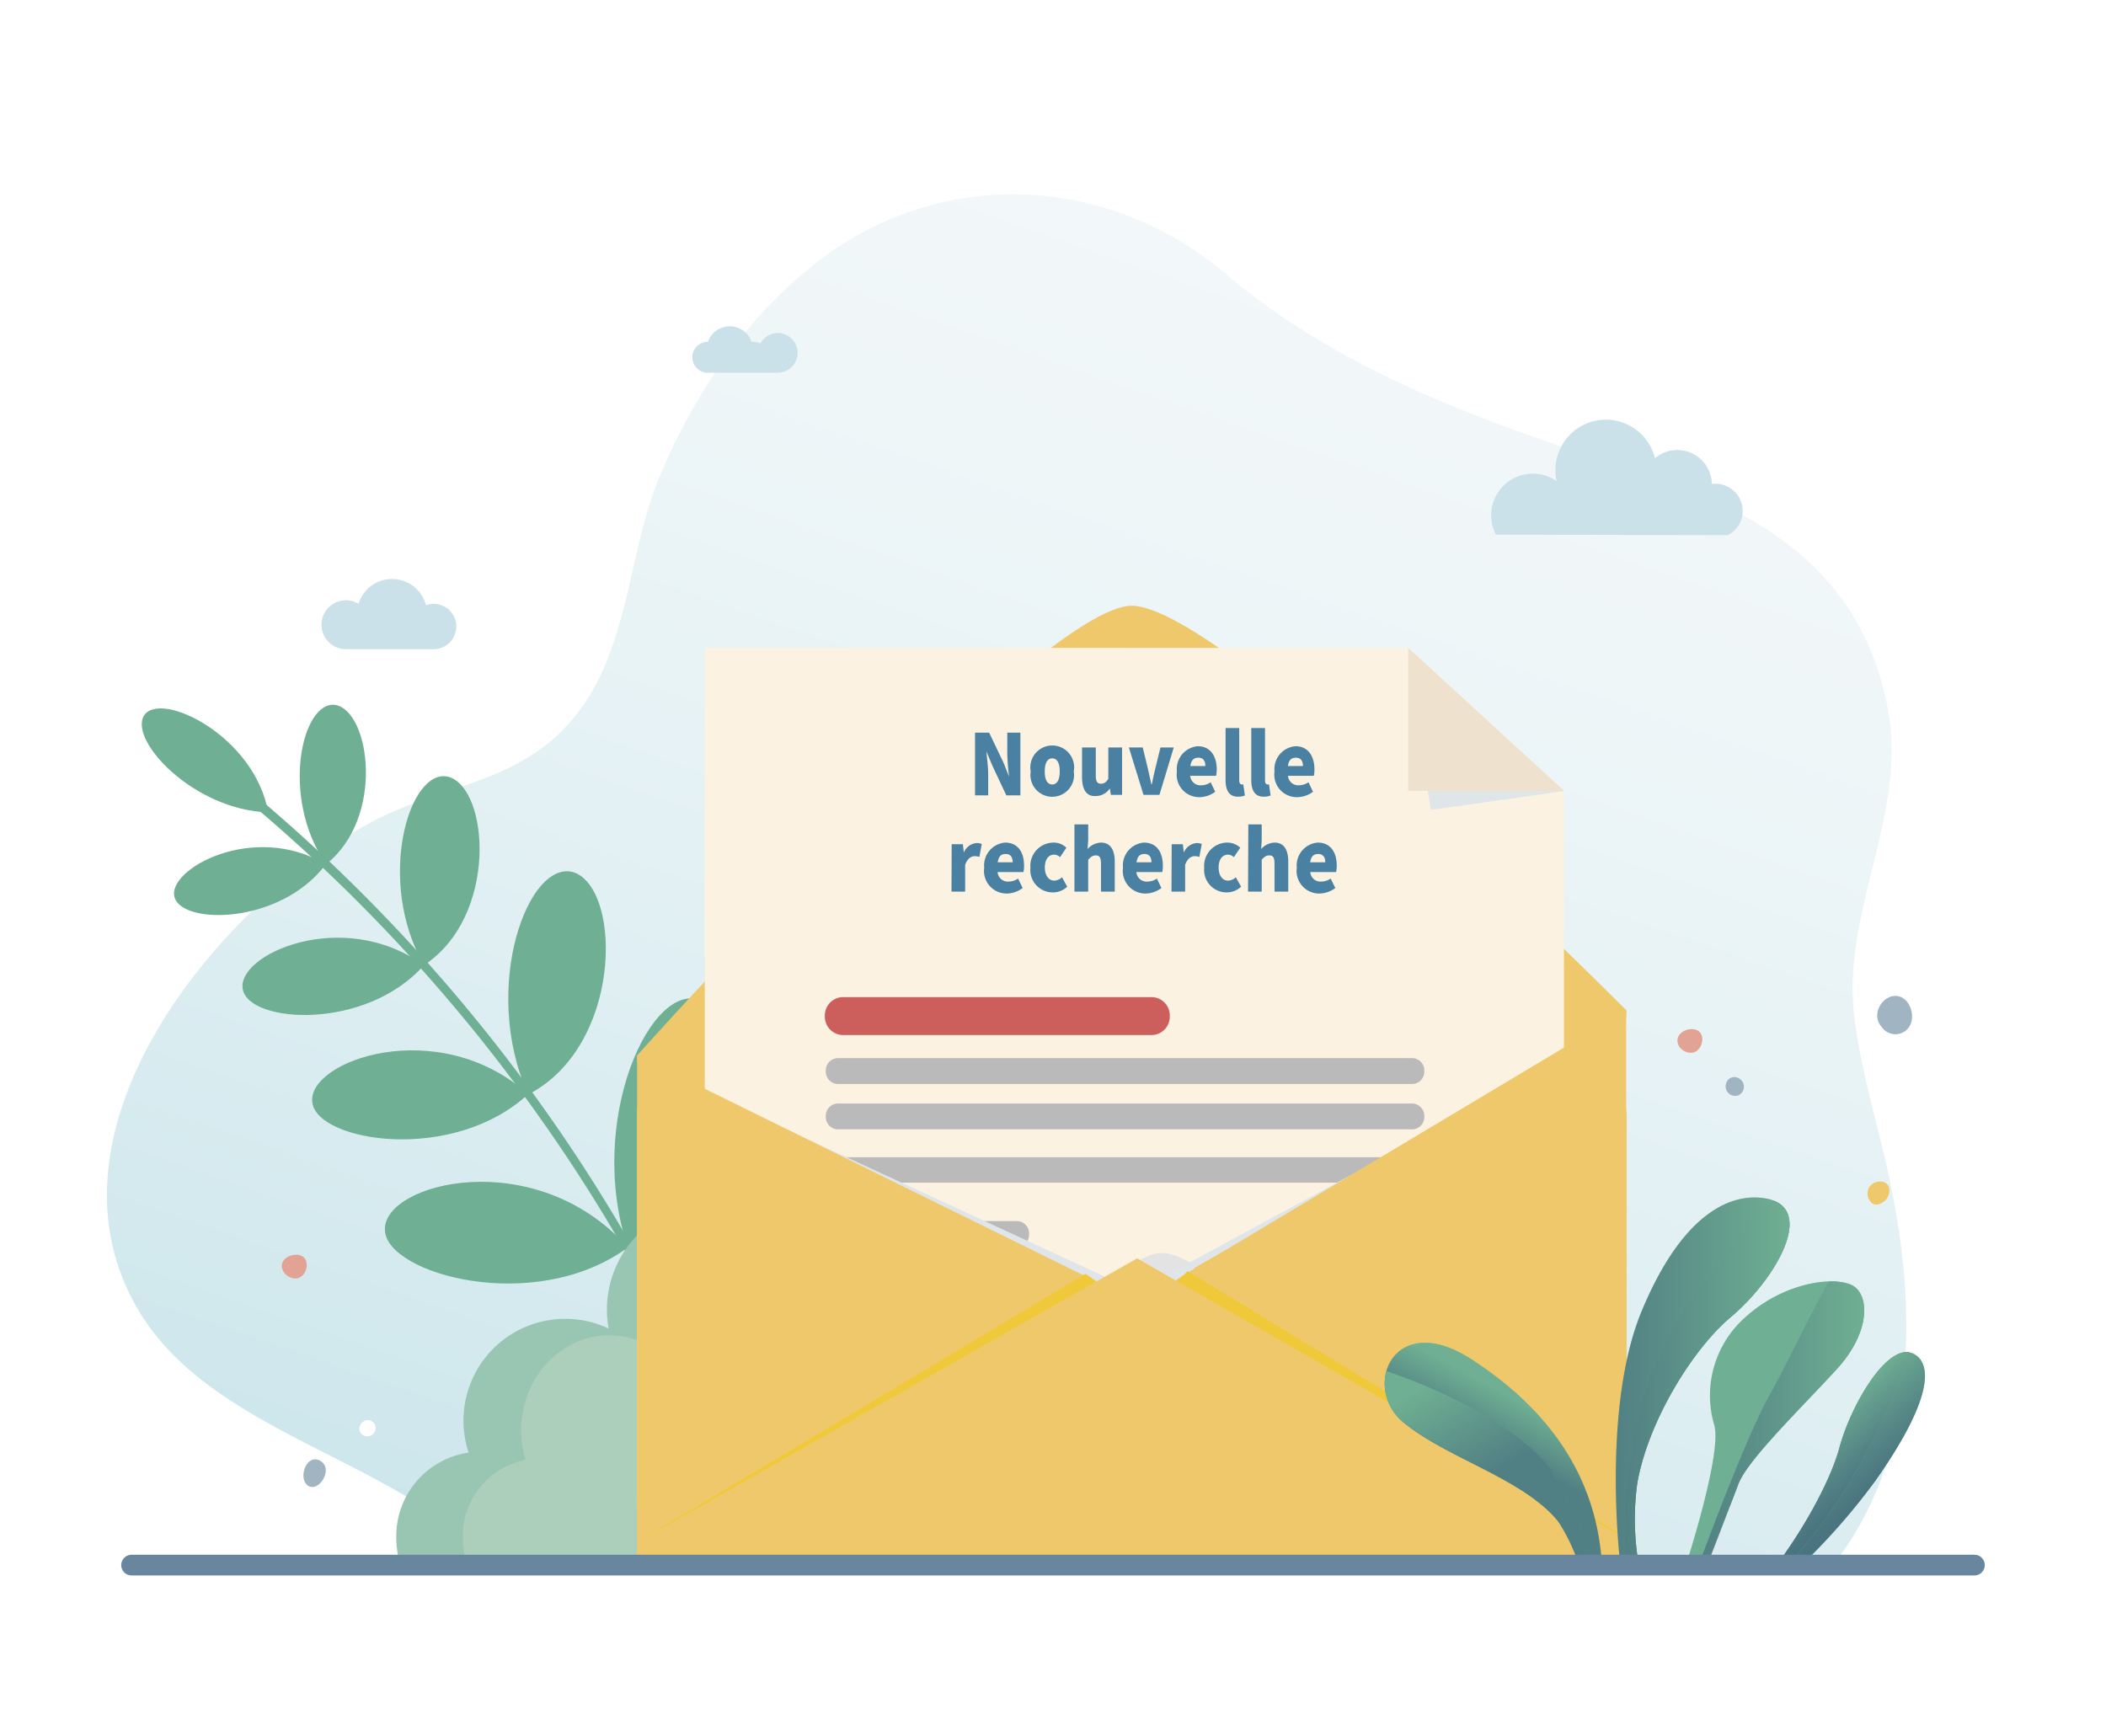
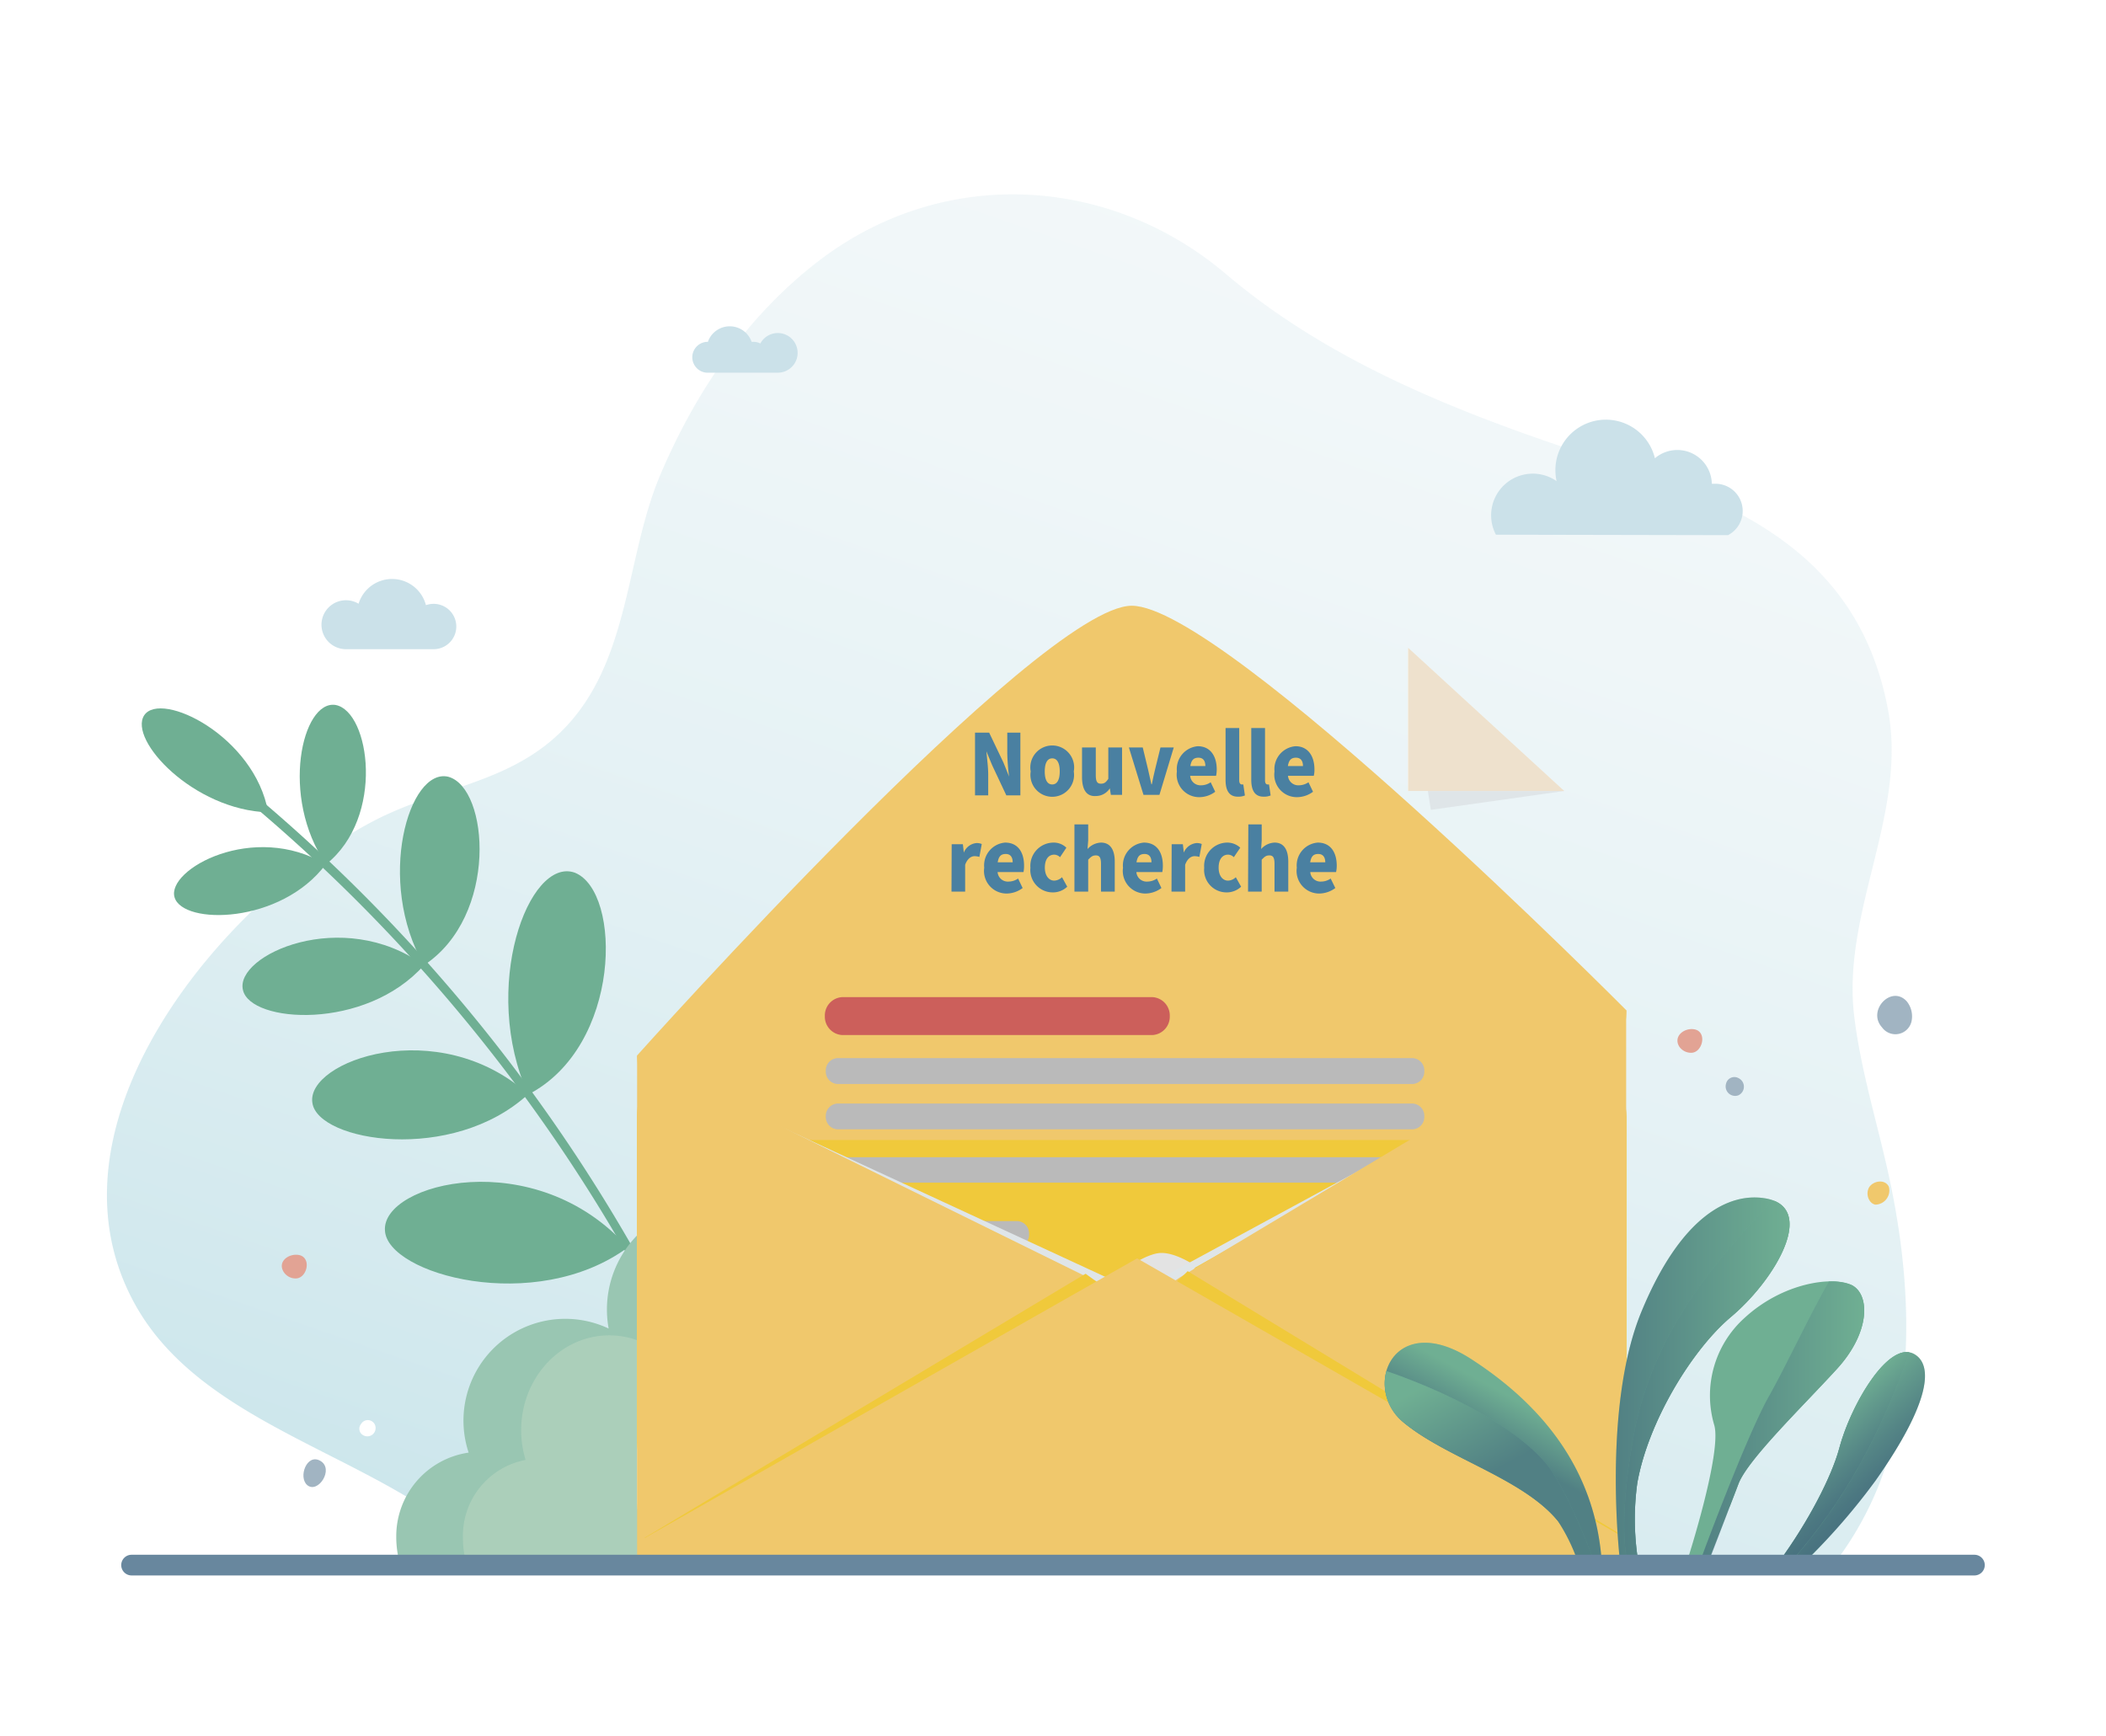
<svg xmlns="http://www.w3.org/2000/svg" xmlns:xlink="http://www.w3.org/1999/xlink" viewBox="0 0 222 183">
  <defs>
    <style>
      .b24b1d03-e509-404a-8dd9-409603171044 {
        fill: none;
      }

      .bc830f25-a7dd-4989-9cef-f433ca82c750 {
        isolation: isolate;
      }

      .ed03efb6-b9a1-42a4-b38e-dce794392f74 {
        clip-path: url(#bc140e0f-eb54-411e-8a2f-a861710106a0);
      }

      .f5d25307-2c5d-4d3b-907f-d9f488a46dec {
        opacity: 0.42;
        fill: url(#bd001da1-9fa7-4d0f-a385-a661a4079d5f);
      }

      .a16c65f9-8d13-488e-8706-80d3a7e2b4cf {
        clip-path: url(#a55b0175-9dce-4822-bf90-0e45903a23d1);
      }

      .f49bb11c-c611-420c-92fa-550e9f654a01 {
        fill: #6faf93;
      }

      .b50d8867-d7ec-4463-893c-59c15a443272 {
        fill: #99c6b2;
      }

      .e411e41d-27f8-4069-85f9-b2a517175a62 {
        fill: #f9f8dc;
        opacity: 0.2;
        mix-blend-mode: overlay;
      }

      .e3c0fef5-57e1-4dd6-afd2-1b1dbdefa73d {
        fill: #cbe1e9;
      }

      .a38a45d8-8a49-4211-821b-b115d744ff3b {
        fill: #fff;
      }

      .bf79b2a7-1e4e-4687-aa95-cd67a0d5421d {
        fill: #a1b4c2;
      }

      .b9e7cf9e-3db3-4cfd-9335-e83474d81c15 {
        fill: #e2a394;
      }

      .a8fcbf22-97c0-4a41-913e-723c53f975f2 {
        fill: #f0c86c;
      }

      .e7b83109-ab67-4d35-aa25-ff030f9c3998, .f8bdc4c3-af51-49a3-b67f-ffc0a2f340b5 {
        fill: #f0c93b;
      }

      .e4e592b3-5731-4a4c-8a60-3fb8d929e8fb {
        fill: #fbf2e2;
      }

      .b7e0cf25-cf17-4604-abf4-3ca2cb6abd02 {
        fill: #cc5f5b;
      }

      .b5bca02b-7963-415f-9b7f-0c07d3b72458 {
        fill: #bababa;
      }

      .b2a3be0f-ce4f-4fe6-9fe4-65b87d1e1de9 {
        fill: #e3e3e3;
      }

      .b7313fb6-ebe9-4eba-a40d-464841cf6a7f {
        fill: #dfe5e8;
      }

      .a53e9ffe-49fb-410d-8269-b4f6c8b17683, .b7313fb6-ebe9-4eba-a40d-464841cf6a7f, .e7b83109-ab67-4d35-aa25-ff030f9c3998 {
        mix-blend-mode: multiply;
      }

      .a53e9ffe-49fb-410d-8269-b4f6c8b17683 {
        fill: #eee1cd;
      }

      .b07a90e2-b733-47d6-a921-342b1292776b, .b3b505a5-c239-475e-be68-c3dd44bdab65, .b67eac75-d169-4408-83f5-8455257c21c5, .f0c4b167-301e-47d3-99d9-28cfffac47da, .f1b3f091-6b70-4a5e-9577-c460a36983ca, .f8f05023-b2f2-427c-a446-099cf46ce797, .fc1ad82e-bc42-4e80-9010-712d3b36812e {
        opacity: 0.31;
      }

      .f1b3f091-6b70-4a5e-9577-c460a36983ca {
        fill: url(#bac57a47-da85-44e7-a833-864e65eb18eb);
      }

      .b3b505a5-c239-475e-be68-c3dd44bdab65 {
        fill: url(#bb363947-3190-4c72-985a-75ab03cc0d75);
      }

      .ec7d9a3c-9dd2-4f9f-a9a9-07b200c42bce {
        mask: url(#a7e6e84e-8b3a-49c5-b181-caa3715cb7a5);
      }

      .fc1ad82e-bc42-4e80-9010-712d3b36812e {
        fill: url(#baa9426d-efe6-4280-b29b-46fb414a84c9);
      }

      .f8f05023-b2f2-427c-a446-099cf46ce797 {
        fill: url(#a58ddb75-d74b-4c61-ac00-f96bf1d4a30c);
      }

      .b67eac75-d169-4408-83f5-8455257c21c5 {
        fill: url(#b31d5527-ea06-439f-b20f-a8e8bfa9a746);
      }

      .a7a74602-3818-447e-bad2-886647aaa440 {
        mask: url(#fd367619-f3c6-4275-8f7b-da3841477548);
      }

      .f0c4b167-301e-47d3-99d9-28cfffac47da {
        fill: url(#a93bbdbd-c107-4dc0-8e8a-fac4314f279d);
      }

      .b07a90e2-b733-47d6-a921-342b1292776b {
        fill: url(#aad50188-09a4-4439-bcb2-c43cf988a6c9);
      }

      .ad60b655-32db-4f69-b6f6-c5e179632dea, .bb0c184e-c9af-4a30-aac1-a419c26fddd6 {
        opacity: 0.4;
      }

      .ad60b655-32db-4f69-b6f6-c5e179632dea {
        fill: url(#be97358c-b14c-4b75-a5f7-f8c09ccd7edf);
      }

      .bb0c184e-c9af-4a30-aac1-a419c26fddd6 {
        fill: url(#bf727f17-1bc2-4584-92c0-598fa9090d0c);
      }

      .a52e73e7-a96c-48ae-92d7-91a4c684b6a3 {
        fill: #68879e;
      }

      .a3a3cd9f-b268-447d-b66b-f3105da411b5 {
        fill: #4a80a1;
      }

      .bedda0a7-1437-48c9-b905-66263a824453 {
        filter: url(#f5700729-9dfb-4c7d-9ab7-5e849ce164c6);
      }

      .e52a9787-d6c1-44b1-b17f-ed84eed7cf4c {
        filter: url(#b9c542a8-0066-482d-945c-0a968da38e0e);
      }
    </style>
    <clipPath id="bc140e0f-eb54-411e-8a2f-a861710106a0">
      <rect class="b24b1d03-e509-404a-8dd9-409603171044" x="9.04" y="13.8" width="196.16" height="150.83" />
    </clipPath>
    <linearGradient id="bd001da1-9fa7-4d0f-a385-a661a4079d5f" data-name="Dégradé sans nom 77" x1="1339.48" y1="545.99" x2="1339.48" y2="360.78" gradientTransform="translate(1229.22 984.98) rotate(-160.9)" gradientUnits="userSpaceOnUse">
      <stop offset="0" stop-color="#e0edf1" />
      <stop offset="0.15" stop-color="#d8e9ee" />
      <stop offset="0.39" stop-color="#c1dfe6" />
      <stop offset="0.68" stop-color="#9dced9" />
      <stop offset="1" stop-color="#6db8c8" />
    </linearGradient>
    <clipPath id="a55b0175-9dce-4822-bf90-0e45903a23d1">
      <rect class="b24b1d03-e509-404a-8dd9-409603171044" x="11.17" y="69.63" width="96.89" height="95" />
    </clipPath>
    <linearGradient id="bac57a47-da85-44e7-a833-864e65eb18eb" data-name="Dégradé sans nom 16" x1="67.44" y1="145.4" x2="85.76" y2="145.4" gradientTransform="translate(102.89)" gradientUnits="userSpaceOnUse">
      <stop offset="0" stop-color="#0e1863" />
      <stop offset="1" stop-color="#6faf93" />
    </linearGradient>
    <linearGradient id="bb363947-3190-4c72-985a-75ab03cc0d75" x1="68.33" y1="145.56" x2="85.75" y2="145.56" xlink:href="#bac57a47-da85-44e7-a833-864e65eb18eb" />
    <filter id="b9c542a8-0066-482d-945c-0a968da38e0e" x="171.22" y="-8576" width="17.42" height="32766" filterUnits="userSpaceOnUse" color-interpolation-filters="sRGB">
      <feFlood flood-color="#fff" result="bg" />
      <feBlend in="SourceGraphic" in2="bg" />
    </filter>
    <mask id="a7e6e84e-8b3a-49c5-b181-caa3715cb7a5" x="171.22" y="-8576" width="17.42" height="32766" maskUnits="userSpaceOnUse">
      <g class="e52a9787-d6c1-44b1-b17f-ed84eed7cf4c" />
    </mask>
    <linearGradient id="baa9426d-efe6-4280-b29b-46fb414a84c9" data-name="Dégradé sans nom 25" x1="-13808.4" y1="-482.62" x2="-13804.46" y2="-494.81" gradientTransform="translate(13981.84 -493.64) rotate(-4.64)" gradientUnits="userSpaceOnUse">
      <stop offset="0" stop-color="#0e3a63" />
      <stop offset="0.2" stop-color="#1d4c6a" />
      <stop offset="0.6" stop-color="#447b7e" />
      <stop offset="1" stop-color="#6faf93" />
    </linearGradient>
    <linearGradient id="a58ddb75-d74b-4c61-ac00-f96bf1d4a30c" x1="-14156.93" y1="152.93" x2="-14154.36" y2="148.13" gradientTransform="translate(14315.24)" xlink:href="#bac57a47-da85-44e7-a833-864e65eb18eb" />
    <linearGradient id="b31d5527-ea06-439f-b20f-a8e8bfa9a746" x1="1251.2" y1="155.21" x2="1256.53" y2="145.27" gradientTransform="matrix(-1, 0, 0, 1, 1408.21, 0)" xlink:href="#bac57a47-da85-44e7-a833-864e65eb18eb" />
    <filter id="f5700729-9dfb-4c7d-9ab7-5e849ce164c6" x="177.89" y="-8576" width="18.63" height="32766" filterUnits="userSpaceOnUse" color-interpolation-filters="sRGB">
      <feFlood flood-color="#fff" result="bg" />
      <feBlend in="SourceGraphic" in2="bg" />
    </filter>
    <mask id="fd367619-f3c6-4275-8f7b-da3841477548" x="177.89" y="-8576" width="18.63" height="32766" maskUnits="userSpaceOnUse">
      <g class="bedda0a7-1437-48c9-b905-66263a824453" />
    </mask>
    <linearGradient id="a93bbdbd-c107-4dc0-8e8a-fac4314f279d" x1="-13804.33" y1="151.53" x2="-13809.93" y2="146.33" gradientTransform="translate(13992.52)" xlink:href="#bac57a47-da85-44e7-a833-864e65eb18eb" />
    <linearGradient id="aad50188-09a4-4439-bcb2-c43cf988a6c9" x1="76.36" y1="149.8" x2="93.63" y2="149.8" xlink:href="#bac57a47-da85-44e7-a833-864e65eb18eb" />
    <linearGradient id="be97358c-b14c-4b75-a5f7-f8c09ccd7edf" data-name="Dégradé sans nom 2" x1="115.44" y1="166.87" x2="125.19" y2="166.87" gradientTransform="matrix(-0.67, -0.74, -0.74, 0.67, 398.86, 130.76)" gradientUnits="userSpaceOnUse">
      <stop offset="0" stop-color="#0e1863" />
      <stop offset="0.14" stop-color="#162567" />
      <stop offset="0.39" stop-color="#2c4772" />
      <stop offset="0.73" stop-color="#507e84" />
      <stop offset="1" stop-color="#6faf93" />
    </linearGradient>
    <linearGradient id="bf727f17-1bc2-4584-92c0-598fa9090d0c" x1="116.36" y1="166.46" x2="125.19" y2="166.46" xlink:href="#be97358c-b14c-4b75-a5f7-f8c09ccd7edf" />
  </defs>
  <g class="bc830f25-a7dd-4989-9cef-f433ca82c750">
    <g id="a5fcf1c4-9c08-423f-a6fc-5a3d20463b34" data-name="Calque 1">
      <g>
        <g class="ed03efb6-b9a1-42a4-b38e-dce794392f74">
          <path class="f5d25307-2c5d-4d3b-907f-d9f488a46dec" d="M199.74,151a34.63,34.63,0,0,1-13,20.4C171.84,182.78,153,185,136.69,193.23c-15.32,7.71-26.32,17.35-45,15.05-10.69-1.32-20-6.23-26.53-14.82-5.39-7.11-6-15.39-9.7-23.22-7.78-16.32-32.87-17.07-41.4-33.05C3.85,118.1,23.85,94.76,39.23,86.63c7.4-3.91,15.27-4,21-10.65,6.18-7.19,5.85-17.61,9.37-25.91,3.72-8.74,9.08-16.7,16.67-22.54,13.22-10.15,30.76-9,42.95,1.35s27.57,15.75,42.66,20.58c13.3,4.26,24.38,10.36,27.16,25.47,2,10.95-4.91,21.22-3.58,32.22.7,5.77,2.46,11.3,3.69,17C201.08,133.11,201.71,142.5,199.74,151Z" />
        </g>
        <g class="a16c65f9-8d13-488e-8706-80d3a7e2b4cf">
          <g>
            <path class="f49bb11c-c611-420c-92fa-550e9f654a01" d="M27.2,85.36l.62-.74A177.44,177.44,0,0,1,85.43,179.1l-.8.19A176.48,176.48,0,0,0,27.2,85.36Z" />
            <path class="f49bb11c-c611-420c-92fa-550e9f654a01" d="M15.2,75.41c1.76-2.65,11.66,2.2,13.07,10.23C20.39,85.4,13.51,78,15.2,75.41Z" />
            <path class="f49bb11c-c611-420c-92fa-550e9f654a01" d="M34.34,91.12c-4.73,6.32-15.07,6.43-15.94,3.48S26.75,86.58,34.34,91.12Z" />
            <path class="f49bb11c-c611-420c-92fa-550e9f654a01" d="M44.69,101.76c-6.16,6.93-18.31,6.11-19.08,2.61C24.72,100.68,36.11,95.55,44.69,101.76Z" />
            <path class="f49bb11c-c611-420c-92fa-550e9f654a01" d="M82,167.9c-9.11,4-21.06-3.24-20.45-7.25C62.11,156.32,76,156.57,82,167.9Z" />
            <path class="f49bb11c-c611-420c-92fa-550e9f654a01" d="M55.68,115.35c-8,7.36-22.18,5-22.75.92C32.22,111.86,46.17,106.85,55.68,115.35Z" />
            <path class="f49bb11c-c611-420c-92fa-550e9f654a01" d="M75.43,150c-9.87,5.64-24.16-.55-23.92-5C51.66,140.19,67.36,138.31,75.43,150Z" />
            <path class="f49bb11c-c611-420c-92fa-550e9f654a01" d="M66.18,131.51c-9.76,7.17-25.38,2.83-25.6-1.78C40.21,124.71,56.43,120.54,66.18,131.51Z" />
            <path class="f49bb11c-c611-420c-92fa-550e9f654a01" d="M35.37,74.32c3.62.67,5.24,11.83-1,16.8C29.48,84,31.85,73.77,35.37,74.32Z" />
            <path class="f49bb11c-c611-420c-92fa-550e9f654a01" d="M47.26,81.89c4.29,1.18,5.3,14.69-2.57,19.87C39.59,92.86,43.11,80.89,47.26,81.89Z" />
            <path class="f49bb11c-c611-420c-92fa-550e9f654a01" d="M92.86,147.91c3.92,3.56-.75,18.75-10.88,20C80.6,155.64,89,144.66,92.86,147.91Z" />
            <path class="f49bb11c-c611-420c-92fa-550e9f654a01" d="M60.59,92c5,2,4.94,18.3-4.91,23.39C50.6,104.16,55.72,90.28,60.59,92Z" />
            <path class="f49bb11c-c611-420c-92fa-550e9f654a01" d="M85.46,126.25c4.9,3.44,1.33,21.06-10,23.78C72.55,136.7,80.69,123.17,85.46,126.25Z" />
-             <path class="f49bb11c-c611-420c-92fa-550e9f654a01" d="M74.06,105.53c5.54,2.91,3.75,21.62-7.88,26C61.71,118.18,68.71,103,74.06,105.53Z" />
          </g>
        </g>
        <g>
          <path class="b50d8867-d7ec-4463-893c-59c15a443272" d="M131.78,105.81a8.46,8.46,0,0,0-14.87-5.46,11.46,11.46,0,0,0-19.23,6.88h-.09a10.36,10.36,0,0,0-10.36,10.36,10.52,10.52,0,0,0,.56,3.39,6.78,6.78,0,0,0-1.2-.11A6.64,6.64,0,0,0,80,127.5c0,.16,0,.31,0,.46a11.19,11.19,0,0,0-15.84,12.1A10.73,10.73,0,0,0,49.4,153.14,8.91,8.91,0,0,0,41.77,162a10.34,10.34,0,0,0,.27,2.38h89.74Z" />
          <path class="e411e41d-27f8-4069-85f9-b2a517175a62" d="M126.7,109.82a7.6,7.6,0,0,0-7.31-7.83,7.12,7.12,0,0,0-5.55,2.74,9.55,9.55,0,0,0-6.81-2.91c-5,0-9.21,4.07-9.83,9.32h-.08c-5,0-9,4.32-9,9.66a10.23,10.23,0,0,0,.49,3.15,5.1,5.1,0,0,0-1-.11A6,6,0,0,0,81.86,130c0,.14,0,.28,0,.43a9,9,0,0,0-4.18-1c-5.35,0-9.68,4.67-9.68,10.42a10.41,10.41,0,0,0,.16,1.87,8.77,8.77,0,0,0-3.94-.94c-5.12,0-9.28,4.48-9.28,10a10.4,10.4,0,0,0,.47,3.13,8.14,8.14,0,0,0-6.61,8.22,10.69,10.69,0,0,0,.24,2.21H126.7Z" />
          <path class="e3c0fef5-57e1-4dd6-afd2-1b1dbdefa73d" d="M74.48,39.29a1.63,1.63,0,0,1,0-3.25h.14a2.44,2.44,0,0,1,4.61,0h.2a1.59,1.59,0,0,1,.72.17A2.09,2.09,0,1,1,82,39.29Z" />
          <path class="e3c0fef5-57e1-4dd6-afd2-1b1dbdefa73d" d="M45.71,68.44a2.39,2.39,0,0,0,0-4.78,2.42,2.42,0,0,0-.81.14,3.69,3.69,0,0,0-7.1-.15,2.58,2.58,0,1,0-1.32,4.79Z" />
          <path class="e3c0fef5-57e1-4dd6-afd2-1b1dbdefa73d" d="M182.15,56.42A2.87,2.87,0,0,0,180.79,51l-.34,0a3.64,3.64,0,0,0-6-2.69,5.32,5.32,0,0,0-10.49,1.3,5.8,5.8,0,0,0,.12,1.11,4.39,4.39,0,0,0-6.39,5.65Z" />
        </g>
        <path class="a38a45d8-8a49-4211-821b-b115d744ff3b" d="M38.07,150.11a.78.78,0,0,0,.24,1.21.87.87,0,0,0,1.28-.84A.82.82,0,0,0,38.07,150.11Z" />
        <path class="bf79b2a7-1e4e-4687-aa95-cd67a0d5421d" d="M198.39,108.31c-1.61-1.78,1-4.52,2.61-2.74a2.51,2.51,0,0,1,.52,2A1.74,1.74,0,0,1,198.39,108.31Z" />
        <path class="bf79b2a7-1e4e-4687-aa95-cd67a0d5421d" d="M33.75,154c-1.41-.79-2.33,1.72-1.37,2.56C33.51,157.53,35.28,154.85,33.75,154Z" />
        <path class="b9e7cf9e-3db3-4cfd-9335-e83474d81c15" d="M29.9,134.09a1.49,1.49,0,0,0,1.27.69c1.22,0,1.73-2.26.29-2.48C30.42,132.14,29.23,133,29.9,134.09Z" />
        <path class="b9e7cf9e-3db3-4cfd-9335-e83474d81c15" d="M177,110.31a1.5,1.5,0,0,0,1.27.68c1.22,0,1.74-2.26.3-2.48C177.56,108.35,176.37,109.22,177,110.31Z" />
        <path class="bf79b2a7-1e4e-4687-aa95-cd67a0d5421d" d="M183.26,113.66a.9.9,0,0,0-1.31.58,1,1,0,0,0,1.28,1.24A1,1,0,0,0,183.26,113.66Z" />
        <path class="a8fcbf22-97c0-4a41-913e-723c53f975f2" d="M197.69,127a.94.94,0,0,1-.58-.39,1.37,1.37,0,0,1-.12-1.37c.39-.74,1.7-1,2.12-.13A1.5,1.5,0,0,1,197.69,127Z" />
        <rect class="f8bdc4c3-af51-49a3-b67f-ffc0a2f340b5" x="67.16" y="111.51" width="104.29" height="53.09" rx="6.31" />
        <path class="a8fcbf22-97c0-4a41-913e-723c53f975f2" d="M119.3,63.86c-9.75,0-52.14,47.41-52.14,47.41,0,3.15,2.83,8.92,6.31,8.92h91.67c3.48,0,6.31-10.52,6.31-13.67C171.45,106.52,129.06,63.86,119.3,63.86Z" />
-         <path class="e4e592b3-5731-4a4c-8a60-3fb8d929e8fb" d="M74.29,68.29v81.62a6.16,6.16,0,0,0,6.16,6.16h78.24a6.16,6.16,0,0,0,6.17-6.16V83.31l-16.38-15Z" />
        <g>
          <path class="b7e0cf25-cf17-4604-abf4-3ca2cb6abd02" d="M123.31,107.12a1.94,1.94,0,0,1-1.84,2H88.79a1.94,1.94,0,0,1-1.84-2h0a1.94,1.94,0,0,1,1.84-2h32.68a1.94,1.94,0,0,1,1.84,2Z" />
          <path class="b5bca02b-7963-415f-9b7f-0c07d3b72458" d="M150.14,112.92a1.3,1.3,0,0,1-1.23,1.36H88.28a1.3,1.3,0,0,1-1.23-1.36h0a1.3,1.3,0,0,1,1.23-1.37h60.63a1.3,1.3,0,0,1,1.23,1.37Z" />
          <path class="b5bca02b-7963-415f-9b7f-0c07d3b72458" d="M150.14,117.7a1.3,1.3,0,0,1-1.23,1.36H88.28a1.3,1.3,0,0,1-1.23-1.36h0a1.3,1.3,0,0,1,1.23-1.36h60.63a1.3,1.3,0,0,1,1.23,1.36Z" />
          <path class="b5bca02b-7963-415f-9b7f-0c07d3b72458" d="M150.14,123.32a1.3,1.3,0,0,1-1.23,1.36H88.28a1.3,1.3,0,0,1-1.23-1.36h0A1.3,1.3,0,0,1,88.28,122h60.63a1.3,1.3,0,0,1,1.23,1.37Z" />
          <path class="b5bca02b-7963-415f-9b7f-0c07d3b72458" d="M108.48,130.1a1.3,1.3,0,0,1-1.23,1.36h-19a1.3,1.3,0,0,1-1.23-1.36h0a1.31,1.31,0,0,1,1.23-1.37h19a1.31,1.31,0,0,1,1.23,1.37Z" />
        </g>
        <path class="b2a3be0f-ce4f-4fe6-9fe4-65b87d1e1de9" d="M171.45,156.89a6.09,6.09,0,0,1-6,6.17H78.32a6.08,6.08,0,0,1-6-6.17L118,134.24s2.73-2.15,4.44-2.15c1.91,0,4.35,1.89,4.35,1.89Z" />
        <path class="b7313fb6-ebe9-4eba-a40d-464841cf6a7f" d="M171.45,158.29a6.32,6.32,0,0,1-6.31,6.31H73.47a6.32,6.32,0,0,1-6.31-6.31V117.82c0-3.49,1.43-4.49,2.23-5l49,22.66s-.22-.9,1.53-.9,1.88.47,1.88.47l43.38-23.52a6.31,6.31,0,0,1,6.31,6.31Z" />
-         <path class="e7b83109-ab67-4d35-aa25-ff030f9c3998" d="M171.45,158.29a6.32,6.32,0,0,1-6.31,6.31H73.47a6.32,6.32,0,0,1-6.31-6.31V117.82c0-3.49,1.43-4.49,2.23-5l49.24,24.92a12.4,12.4,0,0,1,3.11-.39c1.75,0,4.25-3.72,4.25-3.72l39.15-22.1a6.31,6.31,0,0,1,6.31,6.31Z" />
+         <path class="e7b83109-ab67-4d35-aa25-ff030f9c3998" d="M171.45,158.29H73.47a6.32,6.32,0,0,1-6.31-6.31V117.82c0-3.49,1.43-4.49,2.23-5l49.24,24.92a12.4,12.4,0,0,1,3.11-.39c1.75,0,4.25-3.72,4.25-3.72l39.15-22.1a6.31,6.31,0,0,1,6.31,6.31Z" />
        <path class="a8fcbf22-97c0-4a41-913e-723c53f975f2" d="M171.45,164.6H67.16V111.27l48,23.64s2.74,1.9,4.49,1.9,4.77-2.17,4.77-2.17l47-28.12V164.6Z" />
        <path class="e7b83109-ab67-4d35-aa25-ff030f9c3998" d="M171.45,162.14l-4.26,1.43H75.53a27.18,27.18,0,0,1-7.59-1.45l46.5-27.84s4,3.05,5.76,3.05,5-3.32,5-3.32Z" />
        <path class="a8fcbf22-97c0-4a41-913e-723c53f975f2" d="M171.45,162.24a11.07,11.07,0,0,1-6.31,2.36H73.47a12.35,12.35,0,0,1-6.31-2l52.71-29.94Z" />
        <g>
          <polygon class="b7313fb6-ebe9-4eba-a40d-464841cf6a7f" points="150.83 85.38 164.89 83.39 148.45 70.29 150.83 85.38" />
          <polygon class="e4e592b3-5731-4a4c-8a60-3fb8d929e8fb" points="148.42 83.39 164.86 83.39 148.42 68.31 148.42 83.39" />
          <polygon class="a53e9ffe-49fb-410d-8269-b4f6c8b17683" points="148.45 83.39 164.89 83.39 148.45 68.31 148.45 83.39" />
        </g>
        <g>
          <path class="f49bb11c-c611-420c-92fa-550e9f654a01" d="M186.11,126.34c5.46.94,1.09,8.52-3.66,12.51-4.17,3.52-8.75,11.16-9.86,17.52a28,28,0,0,0,.06,8l-1.89.16s-1.9-16.16,2.27-26.25S182.25,125.68,186.11,126.34Z" />
          <path class="f1b3f091-6b70-4a5e-9577-c460a36983ca" d="M186.11,126.34c5.46.94,1.09,8.52-3.66,12.51-4.17,3.52-8.75,11.16-9.86,17.52a28,28,0,0,0,.06,8l-1.89.16s-1.9-16.16,2.27-26.25S182.25,125.68,186.11,126.34Z" />
          <path class="f49bb11c-c611-420c-92fa-550e9f654a01" d="M182.45,138.85c4.43-3.72,8.53-10.57,4.63-12.23l-.23,0c-8.55,8.78-13.11,16-14.74,25.27-1.41,8-.77,11.86-.59,12.56l1.13-.1a28,28,0,0,1-.06-8C173.7,150,178.28,142.37,182.45,138.85Z" />
          <path class="b3b505a5-c239-475e-be68-c3dd44bdab65" d="M182.45,138.85c4.43-3.72,8.53-10.57,4.63-12.23l-.23,0c-8.55,8.78-13.11,16-14.74,25.27-1.41,8-.77,11.86-.59,12.56l1.13-.1a28,28,0,0,1-.06-8C173.7,150,178.28,142.37,182.45,138.85Z" />
          <g class="ec7d9a3c-9dd2-4f9f-a9a9-07b200c42bce">
            <path class="fc1ad82e-bc42-4e80-9010-712d3b36812e" d="M182.45,138.85c4.43-3.72,8.53-10.57,4.63-12.23l-.23,0c-8.55,8.78-13.11,16-14.74,25.27-1.41,8-.77,11.86-.59,12.56l1.13-.1a28,28,0,0,1-.06-8C173.7,150,178.28,142.37,182.45,138.85Z" />
          </g>
          <path class="f49bb11c-c611-420c-92fa-550e9f654a01" d="M168.84,164.57c-.67-9-5.58-16-13.76-21.29S143.43,146.23,148,150s12.61,5.9,16.26,10.39a10.91,10.91,0,0,1,2.23,4.46Z" />
          <path class="f8f05023-b2f2-427c-a446-099cf46ce797" d="M168.84,164.57c-.67-9-5.58-16-13.76-21.29S143.43,146.23,148,150s12.61,5.9,16.26,10.39a10.91,10.91,0,0,1,2.23,4.46Z" />
          <path class="f49bb11c-c611-420c-92fa-550e9f654a01" d="M146.14,144.54c6.45,2.21,13.36,5.75,16.74,9.64,1.71,2,3.67,6.48,5.24,10.62a13.76,13.76,0,0,1-1.57.08h-.15a19.14,19.14,0,0,0-2.18-4.53c-3.65-4.49-11.74-6.67-16.26-10.39A5.19,5.19,0,0,1,146.14,144.54Z" />
          <path class="b67eac75-d169-4408-83f5-8455257c21c5" d="M146.14,144.54c6.45,2.21,13.36,5.75,16.74,9.64,1.71,2,3.67,6.48,5.24,10.62a13.76,13.76,0,0,1-1.57.08h-.15a19.14,19.14,0,0,0-2.18-4.53c-3.65-4.49-11.74-6.67-16.26-10.39A5.19,5.19,0,0,1,146.14,144.54Z" />
          <path class="f49bb11c-c611-420c-92fa-550e9f654a01" d="M177.89,164.44s3.63-11.27,2.82-14.18a11,11,0,0,1,3.21-11.34c4.08-3.74,9.29-4.38,11.24-3.46s2.07,4.93-1.52,8.85-9.4,9.53-10.38,12.11-3.09,8-3.09,8Z" />
          <path class="f49bb11c-c611-420c-92fa-550e9f654a01" d="M192.79,135.11c-2.32,4.11-4.52,8.8-6.27,12s-5.37,12.6-5.37,12.6l1.19-.91c.35-.87.67-1.7.92-2.37,1-2.58,6.8-8.18,10.38-12.11s3.48-7.92,1.52-8.85A5.74,5.74,0,0,0,192.79,135.11Z" />
          <g class="a7a74602-3818-447e-bad2-886647aaa440">
-             <path class="f0c4b167-301e-47d3-99d9-28cfffac47da" d="M177.89,164.53s3.63-11.26,2.82-14.17A11,11,0,0,1,183.92,139c4.08-3.74,9.29-4.37,11.24-3.45s2.07,4.92-1.52,8.85-9.4,9.53-10.38,12.11-3.09,8-3.09,8Z" />
-           </g>
+             </g>
          <path class="b07a90e2-b733-47d6-a921-342b1292776b" d="M192.79,135.11c-2.32,4.11-4.48,8.82-6.27,12-2.52,4.45-7.27,17.39-7.27,17.39h.93c.35-.88,2.83-7.4,3.08-8.07,1-2.58,6.8-8.18,10.38-12.11s3.48-7.92,1.52-8.85A5.74,5.74,0,0,0,192.79,135.11Z" />
          <path class="f49bb11c-c611-420c-92fa-550e9f654a01" d="M201.81,142.77c-2.69-1.56-6.7,5.3-7.92,9.89-.89,3.31-3.72,8.61-7.09,13a4.59,4.59,0,0,0,2.44,0,71,71,0,0,0,8.49-9.6C203.67,147.6,203.7,143.86,201.81,142.77Z" />
          <path class="ad60b655-32db-4f69-b6f6-c5e179632dea" d="M201.81,142.77c-2.69-1.56-6.7,5.3-7.92,9.89-.87,3.27-3.65,8.47-6.95,12.84a13.88,13.88,0,0,0,3.72-1.25,65.87,65.87,0,0,0,7.07-8.19C203.67,147.6,203.7,143.86,201.81,142.77Z" />
          <path class="f49bb11c-c611-420c-92fa-550e9f654a01" d="M193.89,152.66c1.14-4.28,4.7-10.53,7.36-10.1l0,.13c-3.3,9.14-6.92,15.78-12.92,22.5-.13.14-1.87.91-.94-.36C190.52,160.61,193.06,155.76,193.89,152.66Z" />
          <path class="bb0c184e-c9af-4a30-aac1-a419c26fddd6" d="M193.89,152.66c1.14-4.28,4.7-10.53,7.36-10.1l0,.13c-3.23,8.95-6.77,15.49-12.54,22.06-.25.29-.64.07-1.09-.23C190.64,160.37,193.08,155.69,193.89,152.66Z" />
        </g>
        <path class="a52e73e7-a96c-48ae-92d7-91a4c684b6a3" d="M208.13,166.09H13.87a1.09,1.09,0,1,1,0-2.18H208.13a1.09,1.09,0,0,1,0,2.18Z" />
        <g>
          <g>
            <path class="a3a3cd9f-b268-447d-b66b-f3105da411b5" d="M102.78,77.24h1.49l1.51,3.16.59,1.47h0a23,23,0,0,1-.19-2.44V77.24h1.38v6.61h-1.48l-1.5-3.19-.6-1.45h0c.06.74.19,1.65.19,2.45v2.19h-1.39Z" />
            <path class="a3a3cd9f-b268-447d-b66b-f3105da411b5" d="M114.06,81.92V78.8h1.45v2.93c0,.7.18.89.54.89s.53-.14.78-.51V78.8h1.45v5H117.1l-.11-.69h0a1.75,1.75,0,0,1-1.45.81C114.49,84,114.06,83.18,114.06,81.92Z" />
            <path class="a3a3cd9f-b268-447d-b66b-f3105da411b5" d="M119,78.8h1.46l.56,2.32c.12.5.23,1,.35,1.56h.05c.1-.53.22-1.06.34-1.56l.57-2.32h1.4l-1.51,5h-1.68Z" />
            <path class="a3a3cd9f-b268-447d-b66b-f3105da411b5" d="M124.06,81.33a2.42,2.42,0,0,1,2.2-2.66c1.34,0,2,1.06,2,2.45a3.25,3.25,0,0,1-.07.67h-2.73a1.09,1.09,0,0,0,1.16,1,1.78,1.78,0,0,0,1-.32l.48,1a2.82,2.82,0,0,1-1.66.57A2.37,2.37,0,0,1,124.06,81.33Zm3-.57c0-.51-.2-.88-.73-.88s-.75.28-.85.88Z" />
            <path class="a3a3cd9f-b268-447d-b66b-f3105da411b5" d="M129.19,82.21V76.75h1.44v5.52c0,.33.15.43.27.43l.16,0,.17,1.16a1.77,1.77,0,0,1-.72.13C129.52,84,129.19,83.26,129.19,82.21Z" />
            <path class="a3a3cd9f-b268-447d-b66b-f3105da411b5" d="M131.9,82.21V76.75h1.45v5.52c0,.33.14.43.26.43l.16,0,.17,1.16a1.77,1.77,0,0,1-.72.13C132.23,84,131.9,83.26,131.9,82.21Z" />
            <path class="a3a3cd9f-b268-447d-b66b-f3105da411b5" d="M134.35,81.33a2.42,2.42,0,0,1,2.21-2.66c1.34,0,2,1.06,2,2.45a2.67,2.67,0,0,1-.07.67h-2.72a1.09,1.09,0,0,0,1.16,1,1.83,1.83,0,0,0,1-.32l.48,1a2.85,2.85,0,0,1-1.67.57A2.37,2.37,0,0,1,134.35,81.33Zm3-.57c0-.51-.21-.88-.74-.88s-.75.28-.85.88Z" />
            <path class="a3a3cd9f-b268-447d-b66b-f3105da411b5" d="M100.32,89h1.18l.1.88h0a1.6,1.6,0,0,1,1.32-1,1.29,1.29,0,0,1,.57.1l-.25,1.36a1.87,1.87,0,0,0-.5-.08c-.35,0-.76.24-1,.91V94h-1.44Z" />
            <path class="a3a3cd9f-b268-447d-b66b-f3105da411b5" d="M103.75,91.48a2.41,2.41,0,0,1,2.2-2.65c1.34,0,2,1,2,2.44a3.32,3.32,0,0,1-.06.67h-2.73a1.08,1.08,0,0,0,1.16,1,1.78,1.78,0,0,0,1-.32l.48,1a2.86,2.86,0,0,1-1.66.58A2.38,2.38,0,0,1,103.75,91.48Zm3-.57c0-.5-.2-.88-.73-.88s-.75.28-.85.88Z" />
            <path class="a3a3cd9f-b268-447d-b66b-f3105da411b5" d="M108.62,91.48a2.45,2.45,0,0,1,2.44-2.65,1.9,1.9,0,0,1,1.35.54l-.67,1a.9.9,0,0,0-.6-.27c-.64,0-1,.53-1,1.37s.42,1.37,1,1.37a1.27,1.27,0,0,0,.81-.36l.55,1a2.17,2.17,0,0,1-1.52.6A2.36,2.36,0,0,1,108.62,91.48Z" />
            <path class="a3a3cd9f-b268-447d-b66b-f3105da411b5" d="M113.26,86.91h1.45v1.7l-.07.9a2,2,0,0,1,1.42-.68c1,0,1.45.79,1.45,2V94h-1.45V91.07c0-.69-.18-.89-.54-.89s-.52.16-.81.45V94h-1.45Z" />
            <path class="a3a3cd9f-b268-447d-b66b-f3105da411b5" d="M118.38,91.48a2.41,2.41,0,0,1,2.2-2.65c1.34,0,2,1,2,2.44a3.32,3.32,0,0,1-.06.67h-2.73a1.08,1.08,0,0,0,1.16,1,1.78,1.78,0,0,0,1-.32l.48,1a2.86,2.86,0,0,1-1.66.58A2.38,2.38,0,0,1,118.38,91.48Zm3-.57c0-.5-.2-.88-.73-.88s-.75.28-.85.88Z" />
            <path class="a3a3cd9f-b268-447d-b66b-f3105da411b5" d="M123.51,89h1.18l.1.88h0a1.61,1.61,0,0,1,1.33-1,1.27,1.27,0,0,1,.56.1l-.25,1.36a1.87,1.87,0,0,0-.5-.08c-.35,0-.76.24-1,.91V94h-1.44Z" />
            <path class="a3a3cd9f-b268-447d-b66b-f3105da411b5" d="M126.94,91.48a2.45,2.45,0,0,1,2.44-2.65,2,2,0,0,1,1.36.54l-.68,1a.86.86,0,0,0-.6-.27c-.63,0-1,.53-1,1.37s.41,1.37,1,1.37a1.23,1.23,0,0,0,.81-.36l.56,1a2.2,2.2,0,0,1-1.53.6A2.36,2.36,0,0,1,126.94,91.48Z" />
            <path class="a3a3cd9f-b268-447d-b66b-f3105da411b5" d="M131.59,86.91H133v1.7l-.06.9a2,2,0,0,1,1.42-.68c1,0,1.44.79,1.44,2V94h-1.45V91.07c0-.69-.17-.89-.54-.89s-.52.16-.81.45V94h-1.44Z" />
            <path class="a3a3cd9f-b268-447d-b66b-f3105da411b5" d="M136.7,91.48a2.41,2.41,0,0,1,2.21-2.65c1.33,0,2,1,2,2.44a3.17,3.17,0,0,1-.07.67h-2.72a1.08,1.08,0,0,0,1.15,1,1.78,1.78,0,0,0,1-.32l.49,1a2.89,2.89,0,0,1-1.67.58A2.38,2.38,0,0,1,136.7,91.48Zm3-.57c0-.5-.21-.88-.74-.88s-.75.28-.85.88Z" />
          </g>
          <path class="a3a3cd9f-b268-447d-b66b-f3105da411b5" d="M108.65,81.33a2.31,2.31,0,1,1,4.54,0,2.3,2.3,0,1,1-4.54,0Zm3.06,0c0-.85-.25-1.38-.79-1.38s-.79.53-.79,1.38.25,1.37.79,1.37S111.71,82.16,111.71,81.33Z" />
        </g>
      </g>
    </g>
  </g>
</svg>